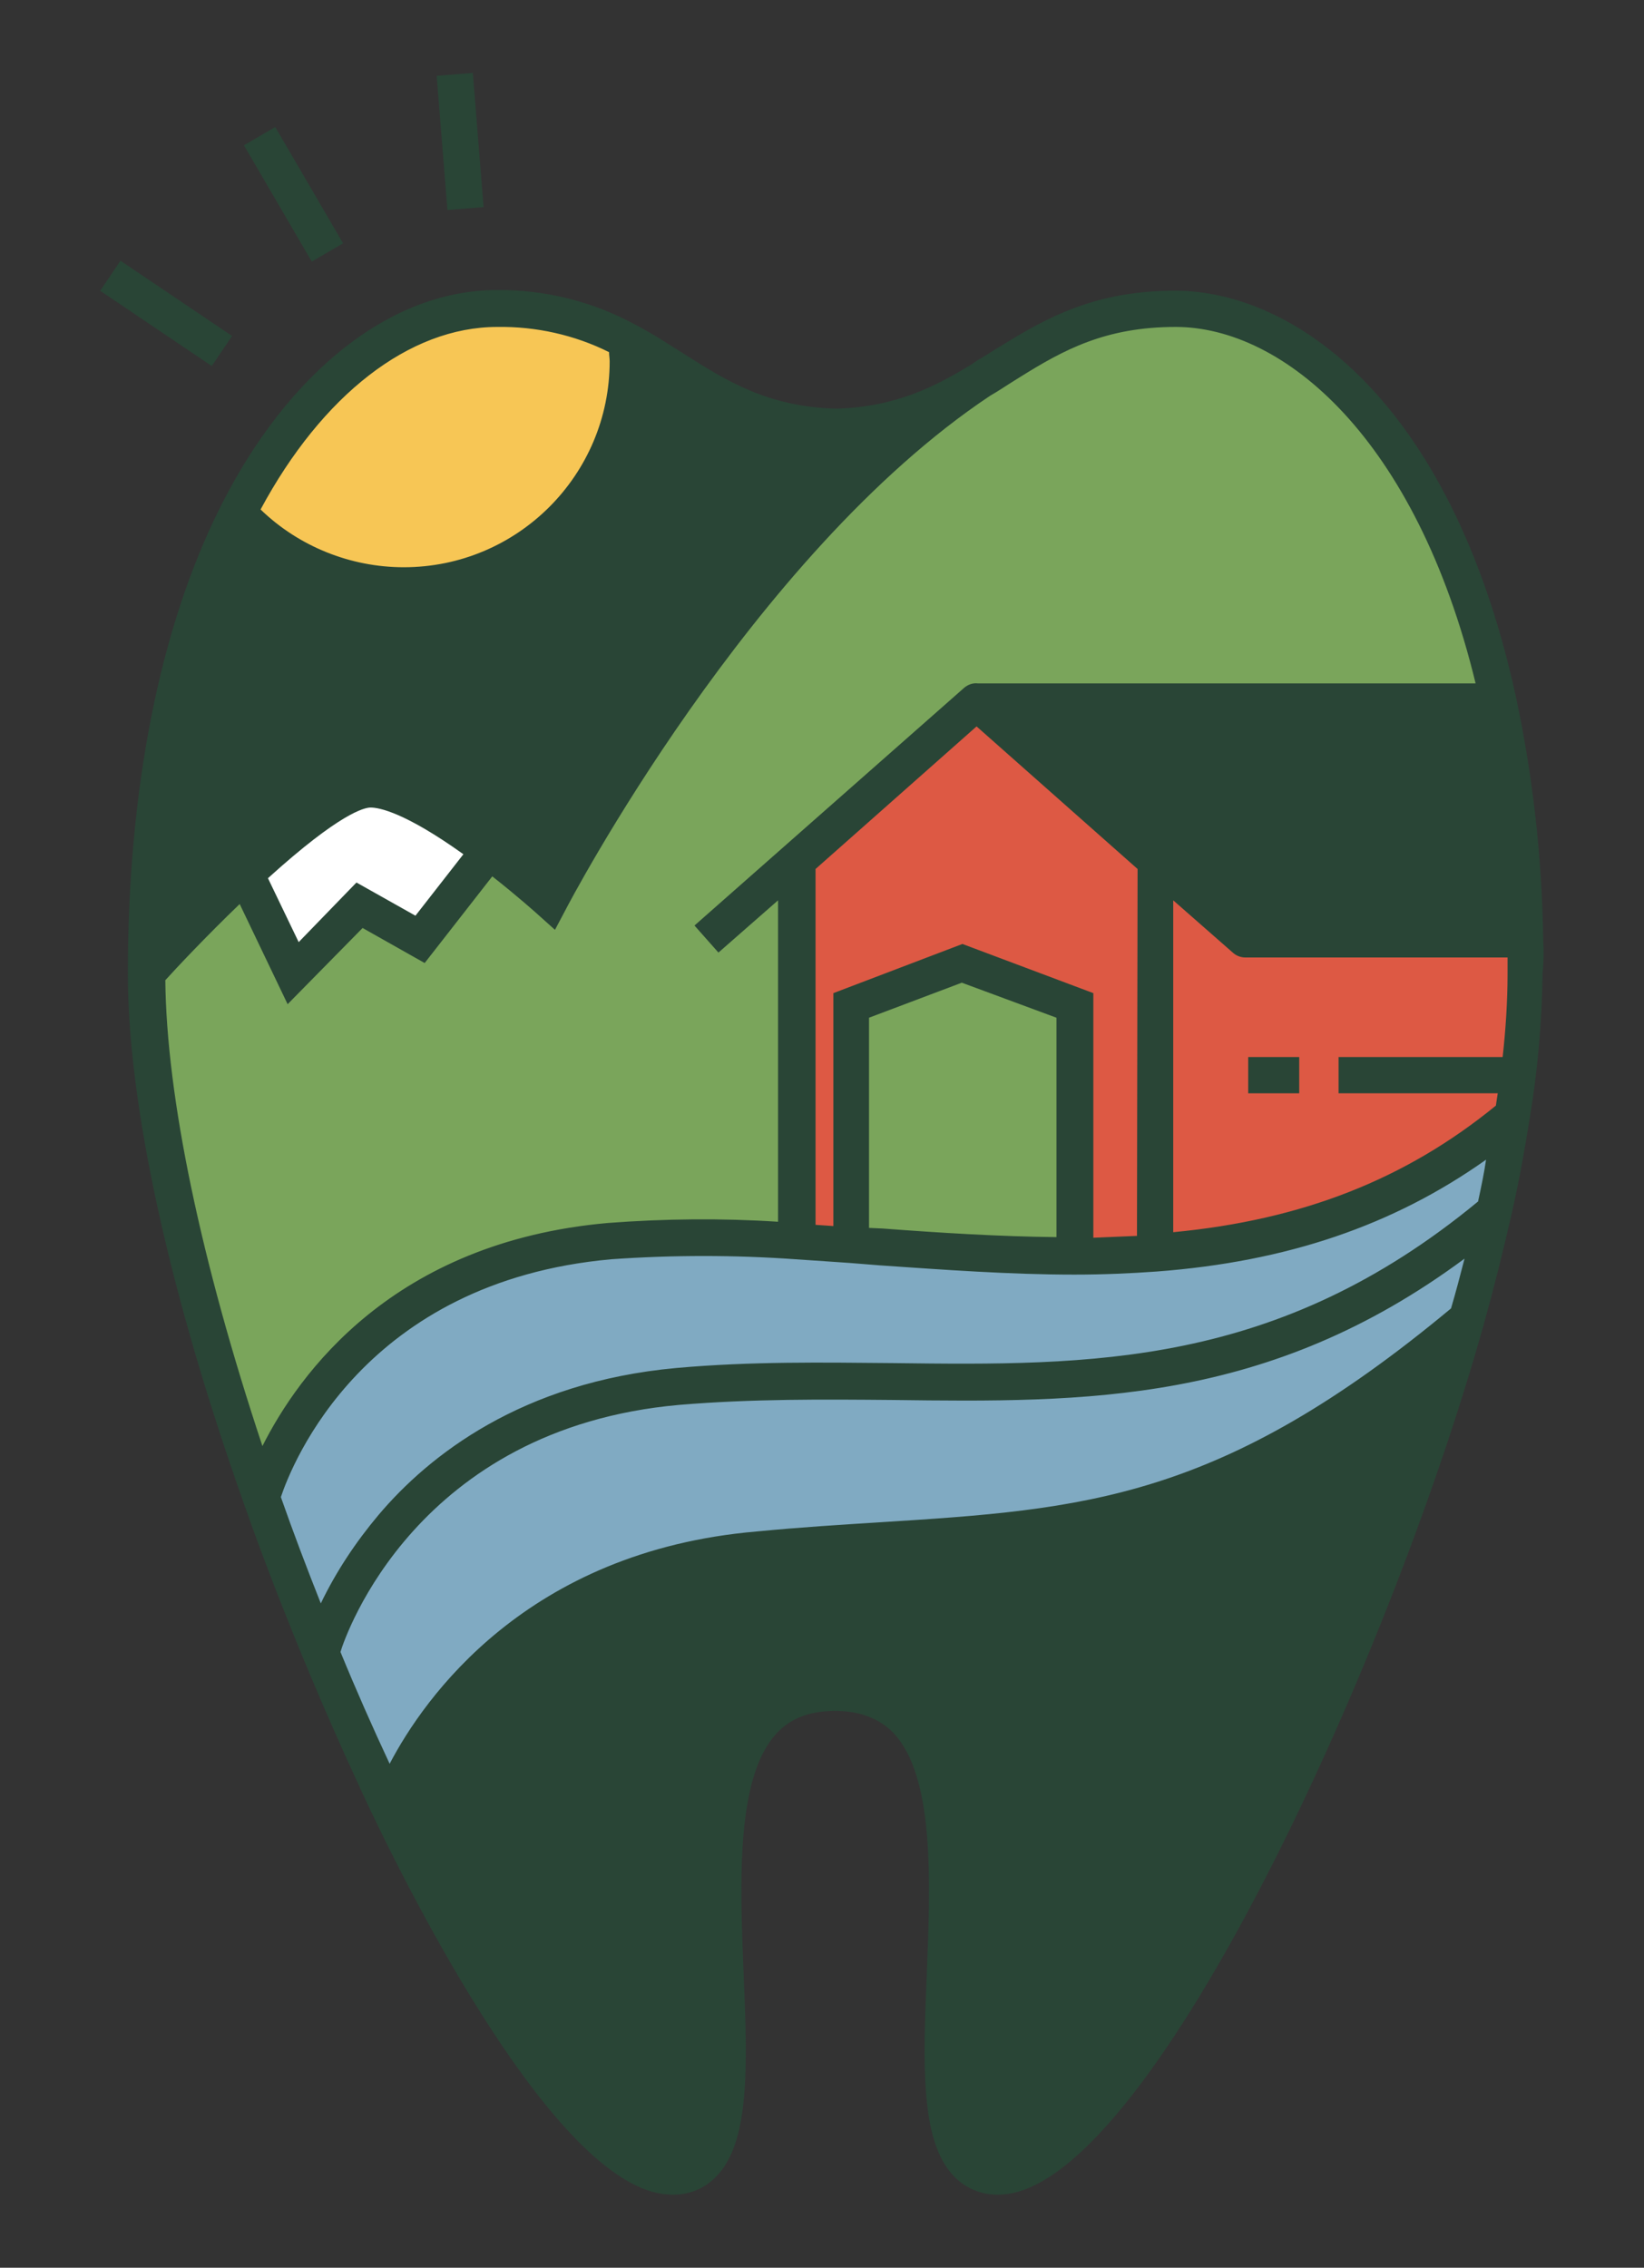
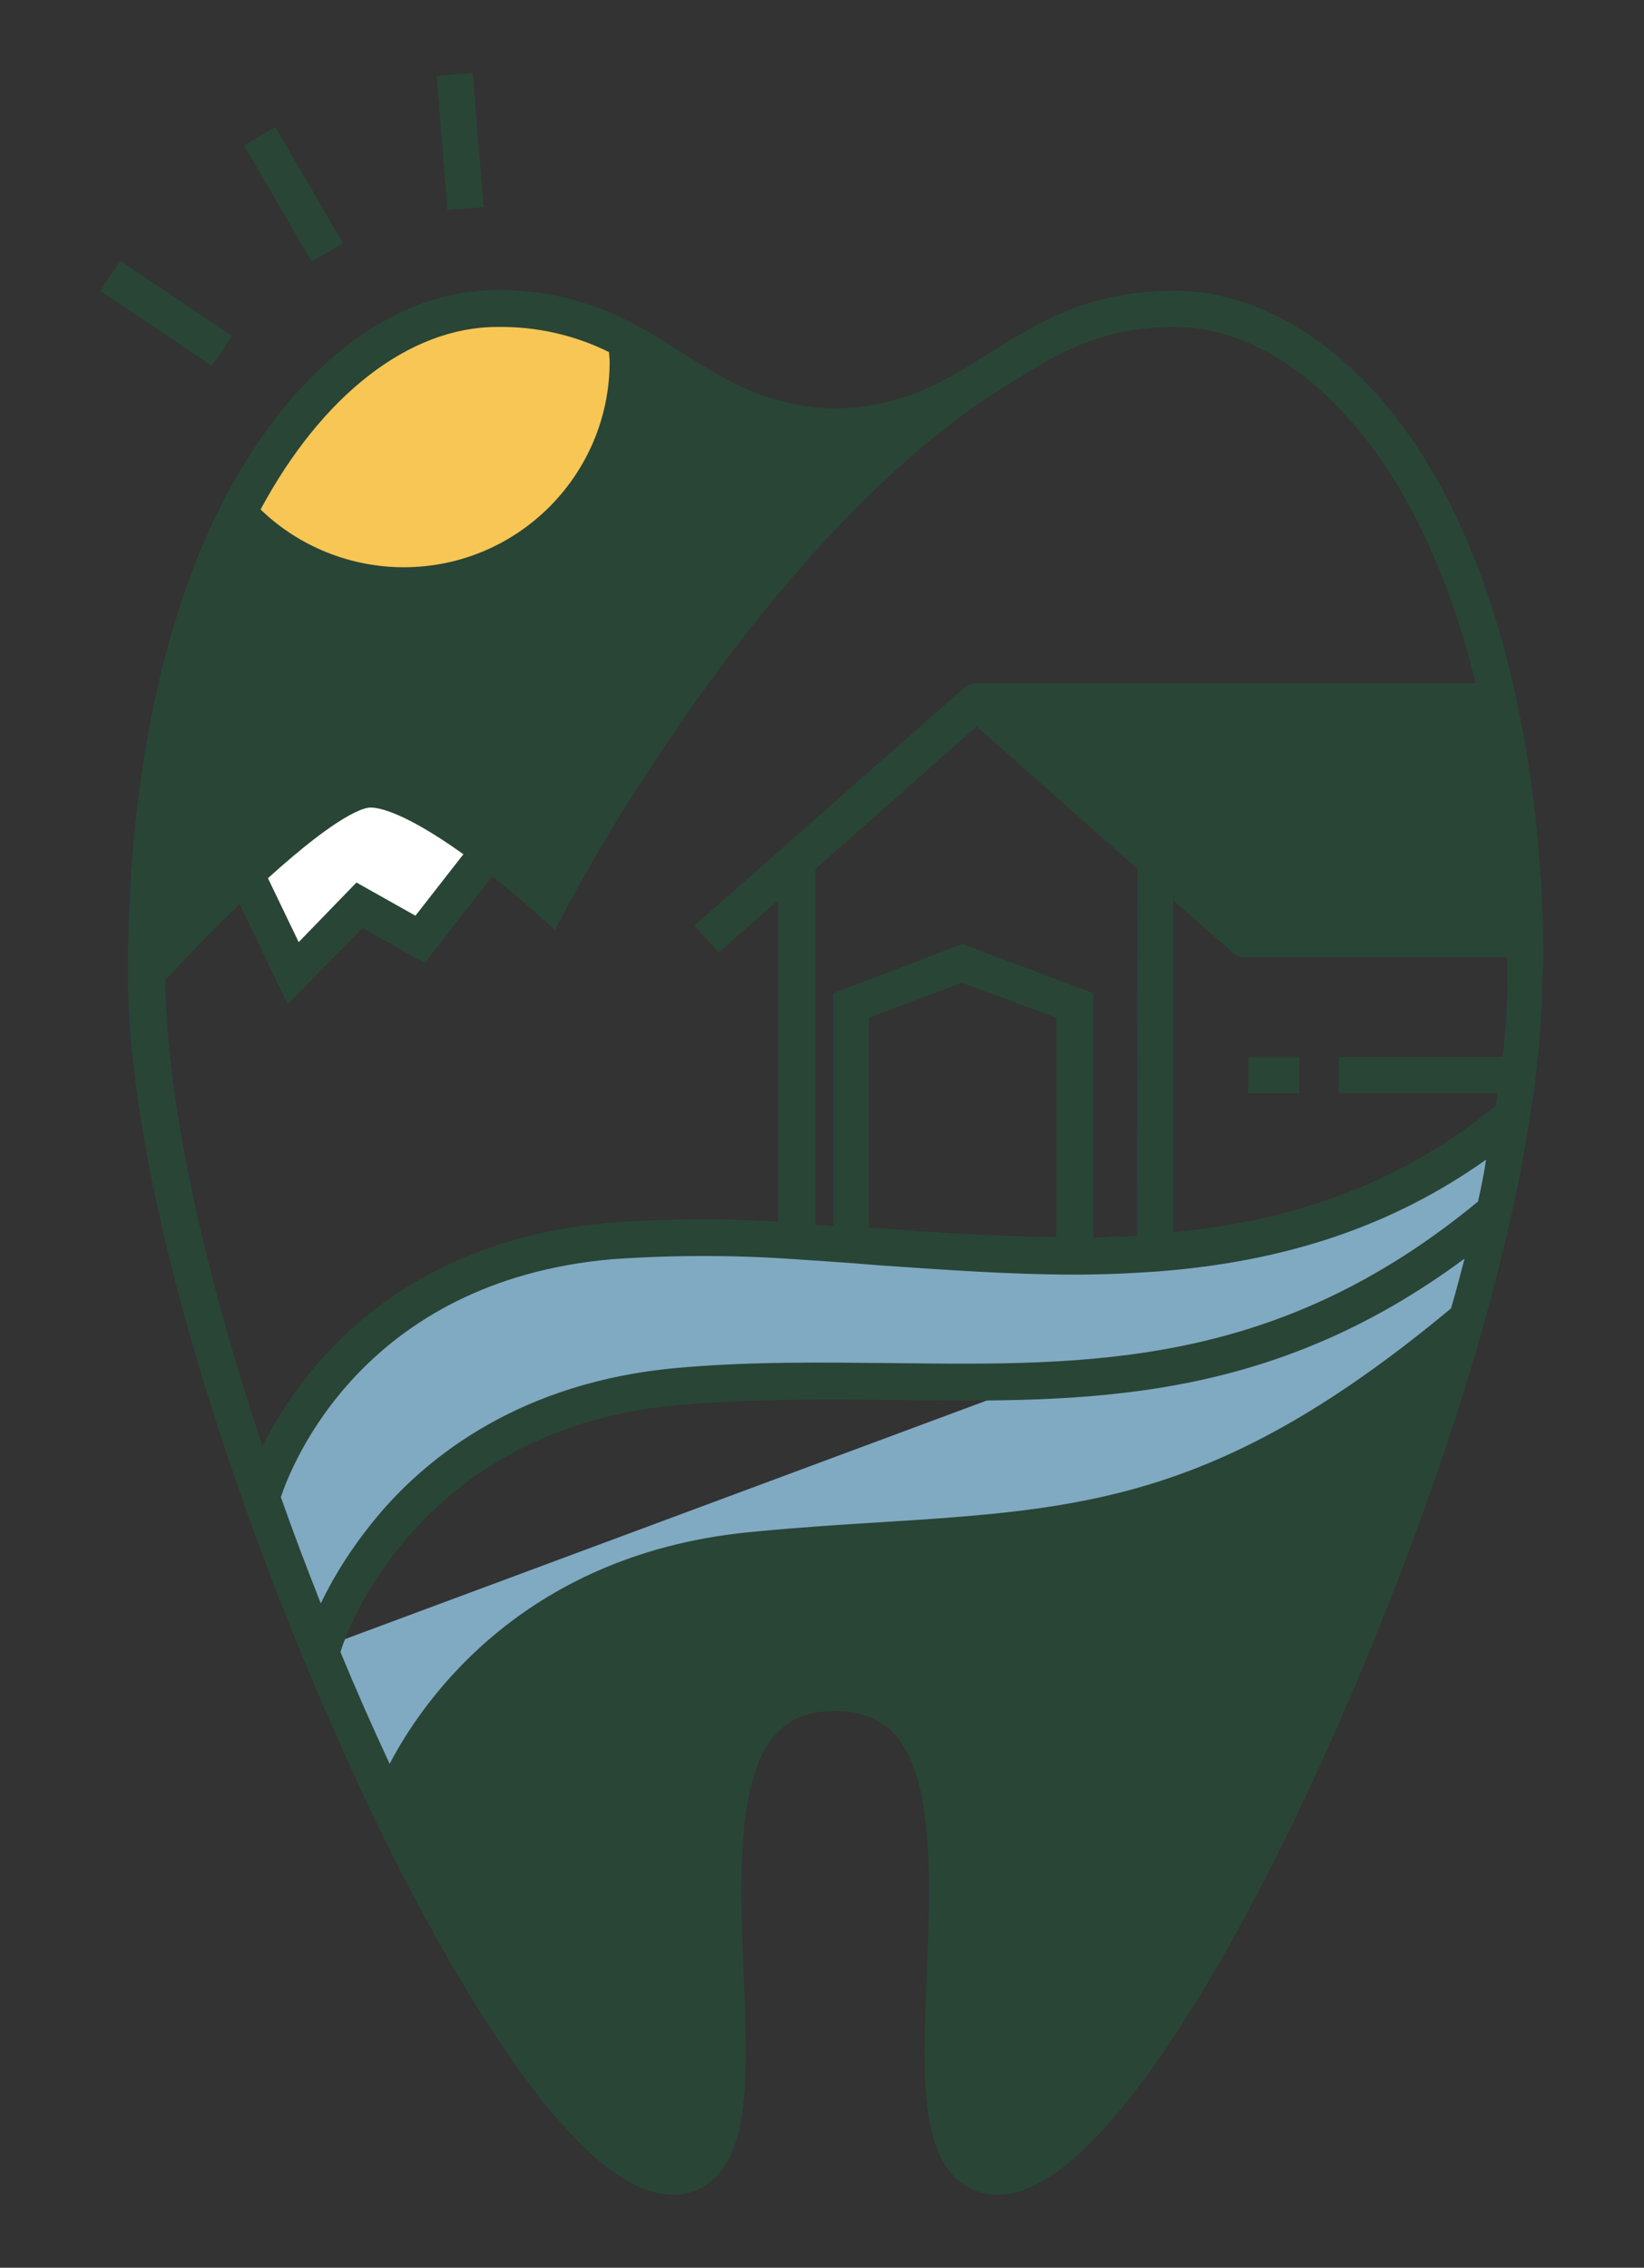
<svg xmlns="http://www.w3.org/2000/svg" enable-background="new 0 0 267.5 369" viewBox="0 0 267.5 369">
  <rect x="0" y="0" width="267.5" height="369" fill="#333333" stroke="none" />
-   <path d="m248.2 152.9c0 1.8.1 3.6.1 5.5-.1 7.8-.8 15.5-2.1 23.2-18.2 15.1-38 20.7-58.1 22.2l-.1-1.4v-62.4l.1-.1 14.6 12.9h45.5z" fill="#dd5944" />
-   <path d="m129.6 140 .1 61.9c-10.1-.7-20.3-.7-30.4 0-46.7 4.1-56.7 41.8-56.7 41.8-11-31.2-18.7-62.7-18.7-85.3 0 0 7.5-8.3 16-16.2l7.8 16.2 10.8-11.1 9.9 5.6 11.3-14.5c5.5 4.2 9.8 8.1 9.8 8.1s30-58 70-84.6c1.6-1 3.2-2 4.9-3.1 7.1-4.5 14.6-8.6 26.9-8.6 20 0 43 20.3 52.5 63.5l-2.1.4h-82.7l-.1.1-.1-.1z" fill="#7aa55b" />
  <path d="m129.6 201.9c3 .2 5.9.4 8.9.6 12 .8 24.2 1.8 36.4 1.8 4.4 0 8.8-.2 13.2-.5 20.1-1.5 39.9-7.1 58.1-22.2-.8 5-1.8 10.2-3 15.6-45.6 38.2-86.2 24.3-132.9 28.4s-57.7 42.5-57.7 42.5l-.5.2c-3.3-8.1-6.5-16.3-9.4-24.6 0 0 10-37.6 56.7-41.8 10-.7 20.1-.7 30.2 0z" fill="#80aac2" />
-   <path d="m243.1 197.2c-1.3 5.7-2.8 11.6-4.5 17.6h-.2c-45.6 38.2-68.4 33.2-115.1 37.3s-59.5 40.9-59.5 40.9h-.9c-3.8-7.9-7.5-16.2-11-24.7l.5-.2s11-38.4 57.7-42.5 87.5 9.7 133-28.4z" fill="#80aac2" />
-   <path d="m188 202.5.1 1.4c-4.4.3-8.8.5-13.2.5v-40.9l-18.3-6.9-18 6.9v39c-3-.2-5.9-.4-8.9-.6v-61.8l-.1-.1 29.1-25.8.1.1 29.2 25.7-.1.1z" fill="#dd5944" />
-   <path d="m174.9 163.5v40.8c-12.2 0-24.4-1-36.4-1.8v-39l18-6.9z" fill="#7aa55b" />
+   <path d="m243.1 197.2c-1.3 5.7-2.8 11.6-4.5 17.6h-.2c-45.6 38.2-68.4 33.2-115.1 37.3s-59.5 40.9-59.5 40.9h-.9c-3.8-7.9-7.5-16.2-11-24.7l.5-.2z" fill="#80aac2" />
  <path d="m102.2 55.6-.2.3c.1 1 .1 2 .1 3 0 20.1-16.3 36.4-36.4 36.5-9.7 0-19-3.8-25.8-10.7l-1.4-.7c11.4-22.8 27.7-33.7 42.4-33.7 7.4-.2 14.8 1.7 21.3 5.3z" fill="#f7c655" />
  <path d="m79.6 138.4-11.3 14.5-9.9-5.6-10.8 11.1-7.8-16.2c7.6-7.1 16-13.8 20.4-13.8 5.1.1 13.1 5.2 19.4 10z" fill="#fff" />
  <g fill="#294536">
    <path d="m251.1 152.8c-.2-13.4-1.7-26.7-4.5-39.7-10.7-48.6-36.5-65.8-55.4-65.8-12.9 0-20.8 4.3-28.5 9.1l-.2.1c-1.1.7-2.2 1.4-3.4 2.1l-1.2.8c-5.6 3.4-12 6.8-21.8 7.1-11.3-.3-18-4.6-25.1-9.1-2.4-1.5-4.8-3.1-7.5-4.5-6.9-3.8-14.8-5.8-22.7-5.7-17.1 0-33.9 13.2-45 35.4-9.8 19.6-15 45.8-15 75.8 0 21.3 6.7 51.9 18.9 86.3 2.8 8 6 16.3 9.5 24.8s7.2 16.8 11 24.9c9 18.9 31.9 62.7 49.1 62.7 2.8.1 5.4-1 7.3-3 5.5-5.7 5-18.3 4.4-32.9-.6-15.1-1.3-32.2 5.5-39.3 2.3-2.4 5.4-3.5 9.4-3.5s7.1 1.2 9.4 3.5c6.8 7.1 6.1 24.2 5.5 39.3-.6 14.6-1.1 27.2 4.4 32.9 1.9 2 4.6 3.1 7.3 3 23.7 0 63.1-85.1 78.9-141.5 1.7-6.1 3.2-12.1 4.5-17.8s2.2-10.8 3-15.8c1.3-7.8 2-15.7 2.1-23.7.2-1.8.2-3.6.1-5.5zm-66.1 48.3c-2.3.1-4.6.2-7.1.3v-39.8l-21.3-8-21 8v37.9l-2.9-.2v-57.9l26.2-23.2 26.2 23.2zm-13.1.2c-9.4-.1-19-.7-28.3-1.4l-2.2-.1v-34.2l15.1-5.7 15.4 5.7zm-111.6-69.9c1.4 0 5.6.8 15.1 7.6l-7.8 10-9.6-5.4-9.4 9.7-5-10.4c11.7-10.6 15.7-11.5 16.7-11.5zm20.6-78.2c6.3-.1 12.6 1.3 18.2 4.1 0 .5.1 1 .1 1.5 0 18.5-15 33.5-33.5 33.5-8.7 0-17.1-3.4-23.3-9.4 10-18.6 24.2-29.7 38.5-29.7zm-54 106.3c1.8-2 6.6-7.1 12.1-12.4l7.8 16.3 12.2-12.4 10.1 5.7 11-14.1c4.2 3.3 7.3 6.1 7.3 6.1l2.9 2.6 1.8-3.4c.3-.6 30.1-57.6 69-83.5 1.4-.8 2.7-1.7 4-2.5l.8-.5c7.2-4.5 14-8.2 25.4-8.2 17.5 0 39.1 18 48.8 58h-81c-.8-.1-1.6.2-2.2.7l-43.9 38.7 3.9 4.4 9.7-8.5v52.3c-9.2-.6-18.5-.5-27.7.2-35 3.1-50.3 24.6-56.2 36.3-10-30.1-15.6-56.7-15.8-75.8zm28.5 109.3c.8-2.7 12.4-36.4 55.1-40.2 11.9-1 23.5-.9 34.8-.8 31.3.4 61 .7 93-23-.7 2.7-1.4 5.4-2.2 8.1-37.5 31.2-59.6 32.7-92.9 34.8-6.3.4-12.9.8-20.1 1.5-37.4 3.2-54.1 27.1-59.7 37.8-2.8-6-5.5-12.1-8-18.2zm185.1-73.3c-32.7 27-63 26.7-95.1 26.3-11.4-.1-23.2-.3-35.4.8-25.1 2.3-40.2 14.2-48.4 23.9-3.7 4.4-6.9 9.2-9.4 14.4-2.3-5.8-4.5-11.6-6.5-17.3 1.8-5.4 13.5-35.1 53.8-38.7 10-.7 20-.7 29.9 0 2.9.2 5.9.4 8.8.6l5 .4c10.3.7 21 1.5 31.6 1.5 4.8 0 9.2-.2 13.4-.5 21.2-1.6 38.5-7.5 53.6-18.2-.3 2.1-.8 4.5-1.3 6.8zm-49.6 5v-54l9.8 8.6c.6.5 1.3.7 2 .7h42.6v2.6c0 4.5-.3 9.1-.8 13.6h-26.7v5.9h25.9c-.1.7-.2 1.3-.3 2-14.7 12-31.5 18.6-52.5 20.6z" />
    <path d="m203.1 172h8.3v5.9h-8.3z" />
    <path d="m71.9 12.1h5.9v21.9h-5.9z" transform="matrix(.997 -.08 .08 .997 -1.601 6.026)" />
    <path d="m44.8 20.6h5.9v21.9h-5.9z" transform="matrix(.864 -.504 .504 .864 -9.398 28.423)" />
    <path d="m24.1 40h5.9v21.9h-5.9z" transform="matrix(.559 -.829 .829 .559 -30.329 44.936)" />
  </g>
</svg>